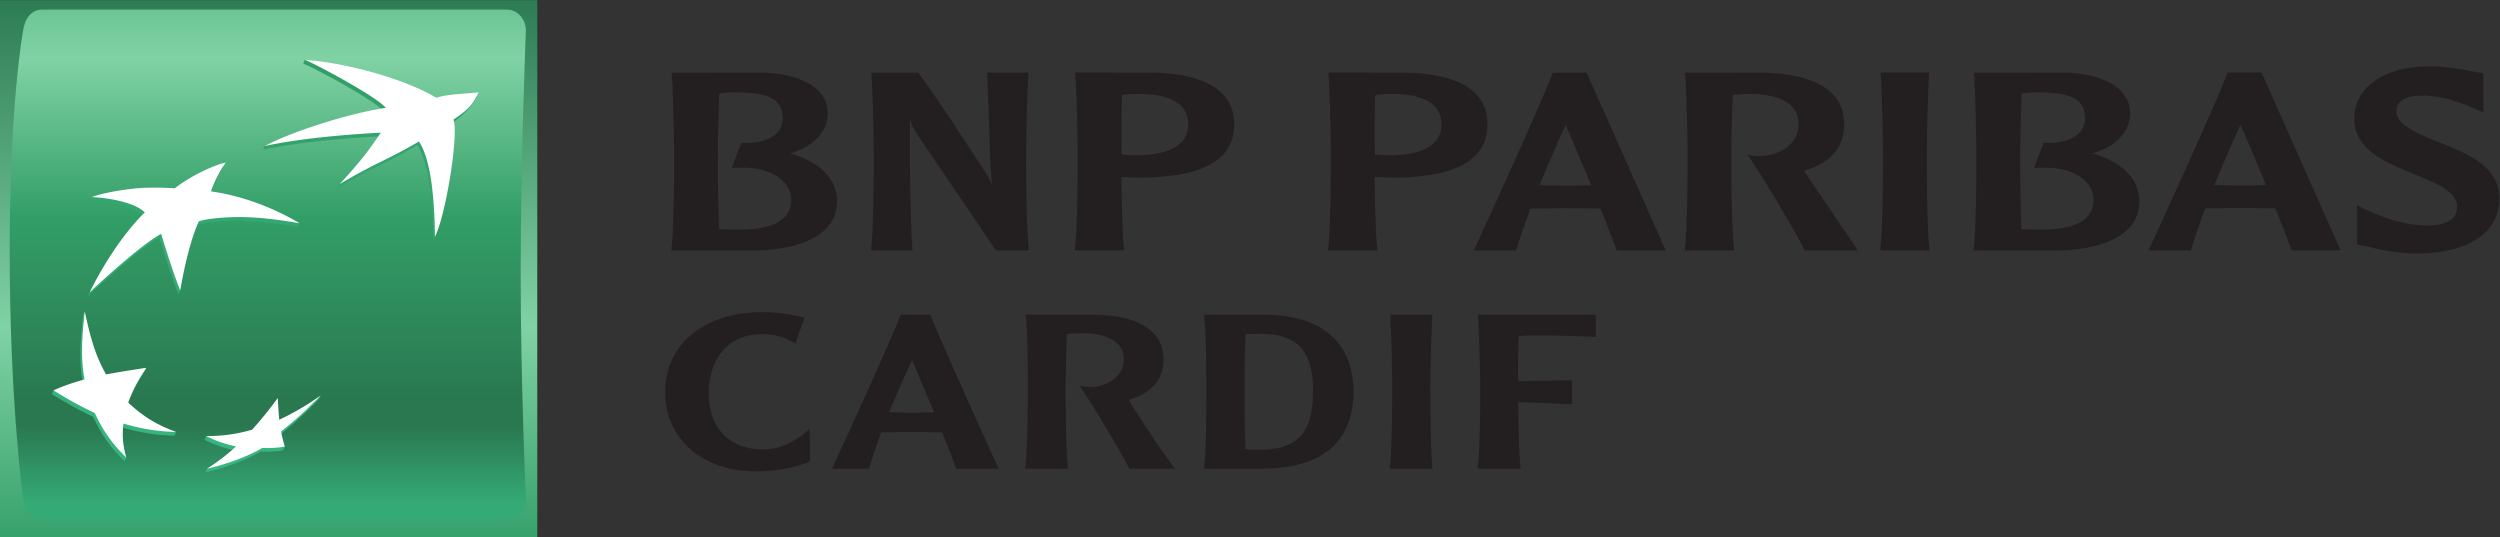
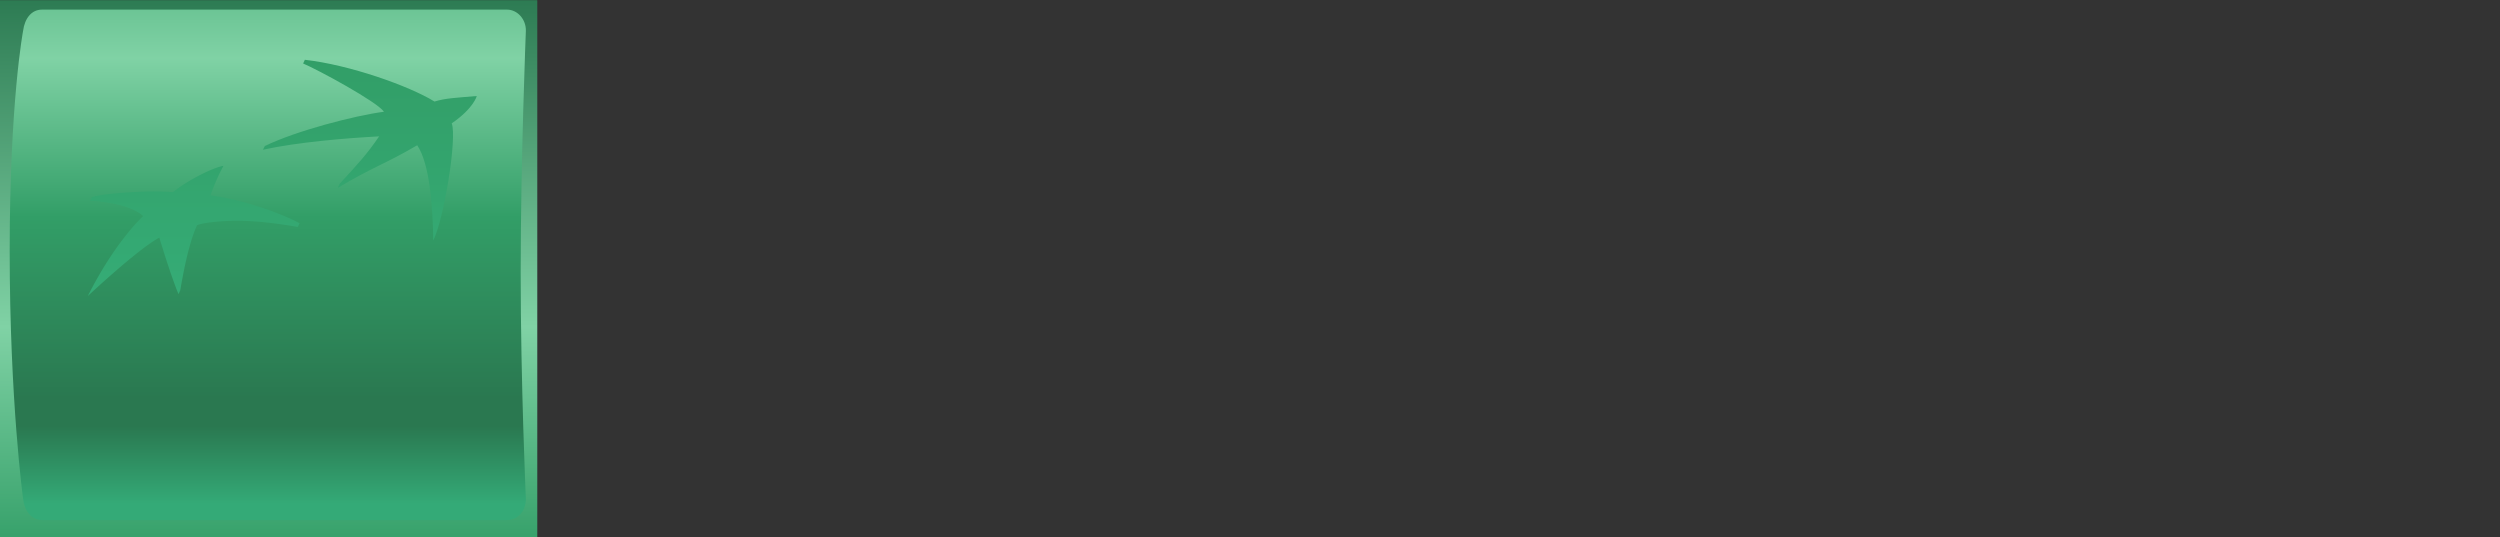
<svg xmlns="http://www.w3.org/2000/svg" viewBox="14.888 15.118 281.294 60.473">
  <rect x="14.888" y="15.118" width="281.294" height="60.473" fill="#333333" stroke="none" />
  <defs>
    <linearGradient id="a" x1="0" x2="1" y1="0" y2="0" gradientTransform="matrix(0 -47.878 -47.878 0 33.843 57.81)" gradientUnits="userSpaceOnUse" spreadMethod="pad">
      <stop offset="0" stop-color="#2a7850" />
      <stop offset=".6" stop-color="#80d2a5" />
      <stop offset="1" stop-color="#329e67" />
    </linearGradient>
    <linearGradient id="b" x1="0" x2="1" y1="0" y2="0" gradientTransform="matrix(0 -53.8 -53.8 0 33.772 67.958)" gradientUnits="userSpaceOnUse" spreadMethod="pad">
      <stop offset="0" stop-color="#329e67" />
      <stop offset=".3" stop-color="#80d2a5" />
      <stop offset=".55" stop-color="#329e67" />
      <stop offset=".835" stop-color="#2a7850" />
      <stop offset=".878" stop-color="#2a7850" />
      <stop offset="1" stop-color="#34aa77" />
    </linearGradient>
    <linearGradient id="c" x1="0" x2="1" y1="0" y2="0" gradientTransform="matrix(0 34.816 34.816 0 42.389 17.13)" gradientUnits="userSpaceOnUse" spreadMethod="pad">
      <stop offset="0" stop-color="#37b681" />
      <stop offset="1" stop-color="#329e67" />
    </linearGradient>
    <linearGradient id="d" x1="0" x2="1" y1="0" y2="0" gradientTransform="matrix(0 34.829 34.829 0 20.788 17.127)" gradientUnits="userSpaceOnUse" spreadMethod="pad">
      <stop offset="0" stop-color="#37b681" />
      <stop offset="1" stop-color="#329e67" />
    </linearGradient>
    <linearGradient id="e" x1="0" x2="1" y1="0" y2="0" gradientTransform="matrix(0 34.803 34.803 0 27.518 17.136)" gradientUnits="userSpaceOnUse" spreadMethod="pad">
      <stop offset="0" stop-color="#37b681" />
      <stop offset="1" stop-color="#329e67" />
    </linearGradient>
    <linearGradient id="f" x1="0" x2="1" y1="0" y2="0" gradientTransform="matrix(0 34.82 34.82 0 33.335 17.13)" gradientUnits="userSpaceOnUse" spreadMethod="pad">
      <stop offset="0" stop-color="#37b681" />
      <stop offset="1" stop-color="#329e67" />
    </linearGradient>
    <clipPath id="g">
      <path d="M0 68.031h383.105V0H0Z" />
    </clipPath>
  </defs>
  <path fill="url(#a)" d="M56.52 11.338H11.166v45.355H56.52Z" transform="matrix(1.333 0 0 -1.333 0 90.708)" />
  <path fill="url(#b)" d="M14.709 55.895c-.879 0-1.455-.743-1.59-1.783 0 0-1.133-5.954-1.133-18.596 0-12.649 1.133-20.924 1.133-20.924.104-1 .711-1.781 1.59-1.781h39.256c.877 0 1.574.695 1.592 1.781 0 0-.438 9.694-.438 19.16 0 9.467.438 20.36.438 20.36.019.968-.715 1.783-1.592 1.783z" transform="matrix(1.333 0 0 -1.333 0 90.708)" />
  <path fill="url(#c)" d="M36.756 51.346c1.238-.519 6.215-3.211 6.824-4.071-2.504-.332-7.414-1.609-10.06-2.896l-.155-.312c2.919.642 6.995.978 9.807 1.13-1.051-1.539-1.746-2.273-3.342-4.016l-.148-.337c3.043 1.826 3.898 1.959 6.703 3.602 1.06-1.569 1.314-5.178 1.355-8.04.912 1.814 2.022 8.654 1.561 9.889 1.86 1.277 2.112 2.307 2.112 2.307-1.706-.149-2.647-.178-3.567-.467-2.178 1.335-7.174 3.099-10.946 3.525z" transform="matrix(1.333 0 0 -1.333 0 90.708)" />
-   <path fill="url(#d)" d="M18.177 30.093c-.247-2.279-.347-3.909-.02-5.73-.923-.256-1.731-.293-2.474-.609l-.142-.313c1.184-.728 2.147-1.287 3.484-1.912.716-1.536 1.455-2.574 2.652-3.758l.147.317c-.215.875-.494 1.596-.389 2.551 1.487-.434 2.762-.663 4.458-.713l.142.316c-1.49.579-2.979 1.033-4.186 2.17.382 1.055.815 1.881 1.522 2.926l.15.32c-1.278-.193-2.441-.662-3.546-.877-.873 1.533-1.214 3.633-1.653 5.631z" transform="matrix(1.333 0 0 -1.333 0 90.708)" />
  <path fill="url(#e)" d="M25.771 40.49s-.959.092-2.543.043c-1.339-.06-3.337-.18-4.308-.465l-.142-.312c1.544-.067 3.66-.481 4.47-1.293 0 0-2.346-2.116-4.667-6.744 0 0 4.21 3.952 6.036 4.932 0 0 .956-3.183 1.619-4.776l.147.318c.183 1.024.64 3.801 1.418 5.501 0 0 .275.167 1.621.296 1.352.121 3.26.193 6.885-.443l.148.312c-.828.489-4.127 1.903-7.619 2.374h.113a16.358 16.358 0 0 0 1.079 2.472c-.741-.105-2.846-1.09-4.257-2.215" transform="matrix(1.333 0 0 -1.333 0 90.708)" />
-   <path fill="url(#f)" d="M34.596 20.963a41.613 41.613 0 0 0-.123 1.838 35.919 35.919 0 0 0-2.167-2.684c-.853-.236-1.827-.226-2.716-.217-.355.004-.697.008-1.012-.004l-.144-.316a9.666 9.666 0 0 1 2.512-.867c-.704-.641-1.646-1.129-2.305-1.574l-.147-.313c1.417.336 3.281.937 4.672 1.758.723-.033 1.398.015 1.894.113 0 0 .149.324.149.316-.092.321-.375.516-.459.963 1.303 1.012 2.246 1.932 3.336 3.028l.15.319c-1.076-.743-2.383-1.764-3.64-2.36" transform="matrix(1.333 0 0 -1.333 0 90.708)" />
  <g clip-path="url(#g)" transform="matrix(1.333 0 0 -1.333 0 90.708)">
-     <path fill="#fff" d="M46.53 44.764c-2.8-1.645-3.657-1.783-6.7-3.605 1.771 1.923 2.388 2.742 3.484 4.35-2.805-.147-6.883-.485-9.795-1.13 2.535 1.354 7.56 2.858 10.211 3.217-.615.848-5.592 3.545-6.83 4.064 3.94-.306 8.758-1.78 11.092-3.207.92.288 1.875.3 3.584.454-.436-.748-.453-1.182-2.13-2.293.464-1.245-.647-8.08-1.563-9.89-.034 2.86-.284 6.472-1.354 8.04M26.035 20.242c-1.609.596-2.768 1.291-4.043 2.482.383 1.055.818 1.877 1.53 2.934a83.901 83.901 0 0 1-3.399-.557c-.918 1.606-1.334 3.155-1.8 5.311-.25-2.285-.345-3.918-.022-5.736-1.036-.288-1.768-.538-2.618-.922 1.192-.729 2.155-1.29 3.487-1.912.715-1.534 1.455-2.57 2.654-3.754-.28 1.008-.355 1.808-.24 2.867 1.488-.434 2.762-.662 4.451-.713m4.188 22.735c-.502-.65-1.082-1.863-1.24-2.428 4.146-.56 7.472-2.69 7.472-2.69-3.625.643-5.535.563-6.888.442-1.344-.127-1.62-.285-1.62-.285-.978-2.143-1.564-5.822-1.564-5.822-.66 1.59-1.613 4.775-1.613 4.775-1.828-.978-6.035-4.935-6.035-4.935 2.312 4.632 4.66 6.74 4.66 6.74-.81.818-2.926 1.226-4.475 1.295.803.328 2.867.71 4.45.785 1.589.045 2.548-.045 2.548-.045 1.416 1.117 3.565 2.059 4.305 2.168m4.397-19.864a34.458 34.458 0 0 0-2.173-2.68c-1.394-.39-2.508-.537-3.869-.537a9.77 9.77 0 0 1 2.516-.87 17.465 17.465 0 0 0-2.454-1.888c1.418.336 3.282.938 4.668 1.758.725-.029 1.403.018 1.901.117-.13.42-.209.733-.315 1.28 1.307 1.011 2.254 1.927 3.342 3.03a22.533 22.533 0 0 0-3.494-2.044 33.94 33.94 0 0 0-.123 1.834" />
-     <path fill="#231f20" d="M73.248 48.903c2.907-.007 3.987-.61 3.987-2.2 0-.425-.13-.797-.39-1.11-.554-.667-1.662-1.01-3.039-.94h-.067l-.803-2.11h.812c1.603.049 2.995-.454 3.705-1.333.334-.404.497-.863.497-1.356 0-1.673-1.456-2.523-4.321-2.523-.48 0-1.26.004-1.757.034-.103 2.196-.108 5.186-.108 6.07 0 1.05.045 3.384.115 5.376.32.056.87.102 1.369.092M67.87 50.43c.116-1.581.198-5.541.198-6.995 0-1.324-.013-5.783-.218-7.713l-.021-.155 6.963-.002c3.398 0 7.03 1.079 7.03 4.117 0 1.907-1.377 3.317-3.952 4.087 1.888.506 3.174 1.82 3.174 3.33 0 2.474-2.846 3.418-5.505 3.474l-7.682.005zm29.997.149h-3.374l.143-3.771c.06-1.884.12-3.804.246-5.665-.231.566-.42.878-1.43 2.373-.03.053-3.54 5.49-4.761 7.024l-.033.039h-3.94l.012-.144c.11-1.577.196-5.533.196-6.993 0-1.326-.016-5.79-.22-7.716l-.015-.157h3.494l-.007.152c-.205 3.672-.205 7.368-.205 10.937v.013c.118-.431.286-.821.836-1.64.057-.094 6.064-8.88 6.37-9.4l.03-.062h2.812l-.017.157c-.208 1.93-.222 6.39-.222 7.716 0 1.46.085 5.418.197 6.993l.01.144Zm9.173-1.802c1.948.034 3.323-.371 3.98-1.182.298-.372.45-.83.45-1.367 0-2.173-2.425-2.63-4.461-2.63l-.827.03-.33.048a97.864 97.864 0 0 0 .029 4.998c.256.055.71.092 1.16.103m-5.107 1.66c.116-1.586.199-5.538.199-6.995 0-1.326-.017-5.786-.223-7.711l-.014-.154h4.168l-.017.154c-.144 1.373-.196 4.01-.214 6.044.173-.007.766-.038.766-.038l.586-.028c5.492 0 8.162 1.474 8.162 4.519 0 3.48-3.743 4.288-6.878 4.35l-6.543.007zm26.479-1.66c1.948.034 3.327-.371 3.985-1.182.294-.372.448-.83.448-1.367 0-2.173-2.425-2.63-4.466-2.63l-.826.03-.326.048a61.613 61.613 0 0 0-.026 1.906c0 .958.016 2.05.055 3.092.256.055.709.092 1.156.103m-5.107 1.66c.117-1.586.2-5.538.2-6.995 0-1.326-.016-5.786-.224-7.711l-.015-.154h4.172l-.02.154c-.141 1.373-.194 4.01-.213 6.044.175-.007.762-.038.762-.038l.589-.028c5.489 0 8.165 1.474 8.165 4.519 0 3.48-3.745 4.288-6.883 4.35l-6.537.007zm20.012-4.285c.332-.7 1.188-2.716 2.15-5.085-.145-.001-.318-.008-.318-.008l-1.832-.024s-1.896.03-2.194.04a141.03 141.03 0 0 0 2.194 5.077m-1.015 4.422h-.072l-.026-.081c-.777-2.133-5.761-13.048-6.54-14.722l-.096-.205h3.574l.025.085a59.887 59.887 0 0 0 1.18 3.443l2.953.045 2.436-.027s.43-.016.534-.016c.645-1.617 1.12-2.843 1.333-3.448l.027-.082h4.14l-6.672 15.008h-.066Zm11.118-.139c.108-1.577.198-5.536.198-6.993 0-1.326-.015-5.786-.226-7.71l-.016-.163h4.17l-.016.157c-.207 1.934-.22 6.39-.22 7.716 0 1.043.044 3.383.118 5.241.344.046.807.083 1.123.091 1.95.037 3.328-.375 3.983-1.184.3-.367.455-.825.455-1.362 0-1.728-1.629-2.605-3.14-2.69-.499-.022-.884.045-.886.045l-.285.05.184-.266c1.461-2.169 3.68-5.94 4.615-7.737l.033-.064h4.467l-.135.221c-.154.245-3.08 4.544-4.322 6.384 0 0-.043.061-.08.11 2.272.688 3.391 1.98 3.391 3.947 0 3.478-3.746 4.28-6.885 4.346l-6.54.005zm20.479.155h-3.998l.016-.144c.113-1.588.197-5.547.197-7 0-1.324-.016-5.778-.223-7.71l-.012-.155h4.165l-.018.154c-.203 1.933-.22 6.387-.22 7.711 0 1.455.085 5.414.197 7l.011.143Zm9.278-1.687c2.904-.007 3.988-.61 3.988-2.2a1.71 1.71 0 0 0-.392-1.11c-.55-.667-1.658-1.01-3.037-.94h-.073l-.797-2.11h.813c1.605.049 2.984-.454 3.7-1.333a2.09 2.09 0 0 0 .497-1.356c0-1.673-1.451-2.523-4.312-2.523-.491 0-1.274.004-1.768.034-.101 2.196-.105 5.186-.105 6.07 0 1.053.045 3.39.12 5.376.313.056.864.102 1.366.092m-5.38 1.528c.116-1.58.196-5.541.196-6.995 0-1.324-.013-5.783-.218-7.713l-.016-.155 6.959-.002c3.4 0 7.03 1.079 7.03 4.117 0 1.907-1.374 3.317-3.954 4.087 1.89.506 3.178 1.82 3.178 3.33 0 2.474-2.84 3.418-5.506 3.474l-7.678.005zm22.482-4.264c.333-.704 1.181-2.712 2.153-5.077-.148-.004-.316-.016-.316-.016l-1.84-.028s-1.889.04-2.189.044c.77 1.91 1.535 3.616 2.191 5.077M202 50.59h-2.805l-.029-.08c-.82-2.27-6.104-13.779-6.54-14.726l-.097-.202h3.58l.022.087a58.153 58.153 0 0 0 1.181 3.444c.125.003 2.951.044 2.951.044l2.44-.034s.424-.006.533-.01c.647-1.62 1.12-2.836 1.326-3.45l.03-.08h4.14l-6.666 15.007Zm7.893-3.896c0-2.64 2.654-3.703 4.988-4.657 1.82-.732 3.694-1.497 3.694-2.75 0-.386-.09-.692-.291-.924-.428-.517-1.325-.735-2.733-.67-1.371.07-2.95.517-4.691 1.325l-.731.336.006-.58v-2.697l.473-.102.289-.06c.879-.21 2.539-.607 4.223-.607 4.392 0 7.017 1.745 7.017 4.659 0 2.704-2.71 3.788-5.098 4.74-1.767.707-3.59 1.434-3.59 2.589 0 .337 0 1.34 2.258 1.34 1.692 0 3.346-.687 4.239-1.06l.859-.353-.006.569v2.726l-.853.15c-.846.166-2.262.44-3.735.44-3.78 0-6.318-1.773-6.318-4.414M78.306 27.725c-.724.428-1.615.779-2.767.779-3.379 0-4.548-2.672-4.548-4.957 0-3.174 1.95-4.771 4.567-4.771 1.634 0 2.86.76 3.955 1.726l.02-2.748c-1.116-.445-2.489-.836-4.55-.836-4.717 0-7.669 2.934-7.669 6.666 0 3.938 3.12 6.778 8.263 6.778 1.207 0 2.376-.188 3.51-.465zm11.704-5.813-1.856 4.4a104.055 104.055 0 0 1-1.931-4.4 65.175 65.175 0 0 1 1.93-.037c.595 0 1.226.02 1.857.037m-.315 8.227c.5-1.338 4.77-10.844 5.773-12.997h-3.583c-.204.592-.631 1.67-1.188 3.063-.743.018-1.503.037-2.562.037-.984 0-1.727-.019-2.581-.037a55.308 55.308 0 0 1-1.04-3.063h-3.12c.744 1.614 5.107 11.084 5.794 12.997zm13.708 0c2.73 0 5.979-.762 5.979-3.77 0-1.69-.984-2.822-2.933-3.416.277-.556 3.416-5.328 3.935-5.81h-3.88c-.854 1.613-2.786 4.883-4.197 7a4.612 4.612 0 0 1 1.003-.096c1.134 0 2.729.819 2.729 2.322 0 1.875-2.264 2.21-3.397 2.21-.575 0-1.132-.038-1.411-.075a117.797 117.797 0 0 1-.111-4.55c0-1.151 0-4.993.204-6.811h-3.62c.185 1.799.222 4.12.222 6.812 0 2.266-.02 4.975-.185 6.184zm12.911-1.635c-.074-.854-.093-3.063-.093-4.566 0-1.895 0-3.381.073-5.145.186-.018.484-.055.929-.055 3.138 0 4.773.985 4.773 4.977 0 3.807-1.671 4.883-4.846 4.809zm1.522 1.635c5.477 0 7.576-2.88 7.576-6.481 0-3.713-2.042-6.515-7.779-6.515h-4.828c.186 1.744.186 4.138.186 6.795 0 1.26 0 4.51-.186 6.2zm14.247 0c-.11-1.504-.187-4.92-.187-6.201 0-1.135.02-4.996.187-6.795h-3.602c.186 1.799.204 5.66.204 6.795 0 1.262-.075 4.697-.167 6.2zm13.781 0v-1.877c-1.022.057-3.565.13-4.42.13-.631 0-1.336 0-2.061-.054a41.862 41.862 0 0 1-.074-2.674c0-.427 0-.818.019-1.132l4.53.074v-2.024l-4.53.186c.019-1.654.037-4.215.205-5.625h-3.64c.223 1.799.223 5.66.223 6.795 0 1.262-.093 4.697-.205 6.2z" />
-   </g>
+     </g>
</svg>